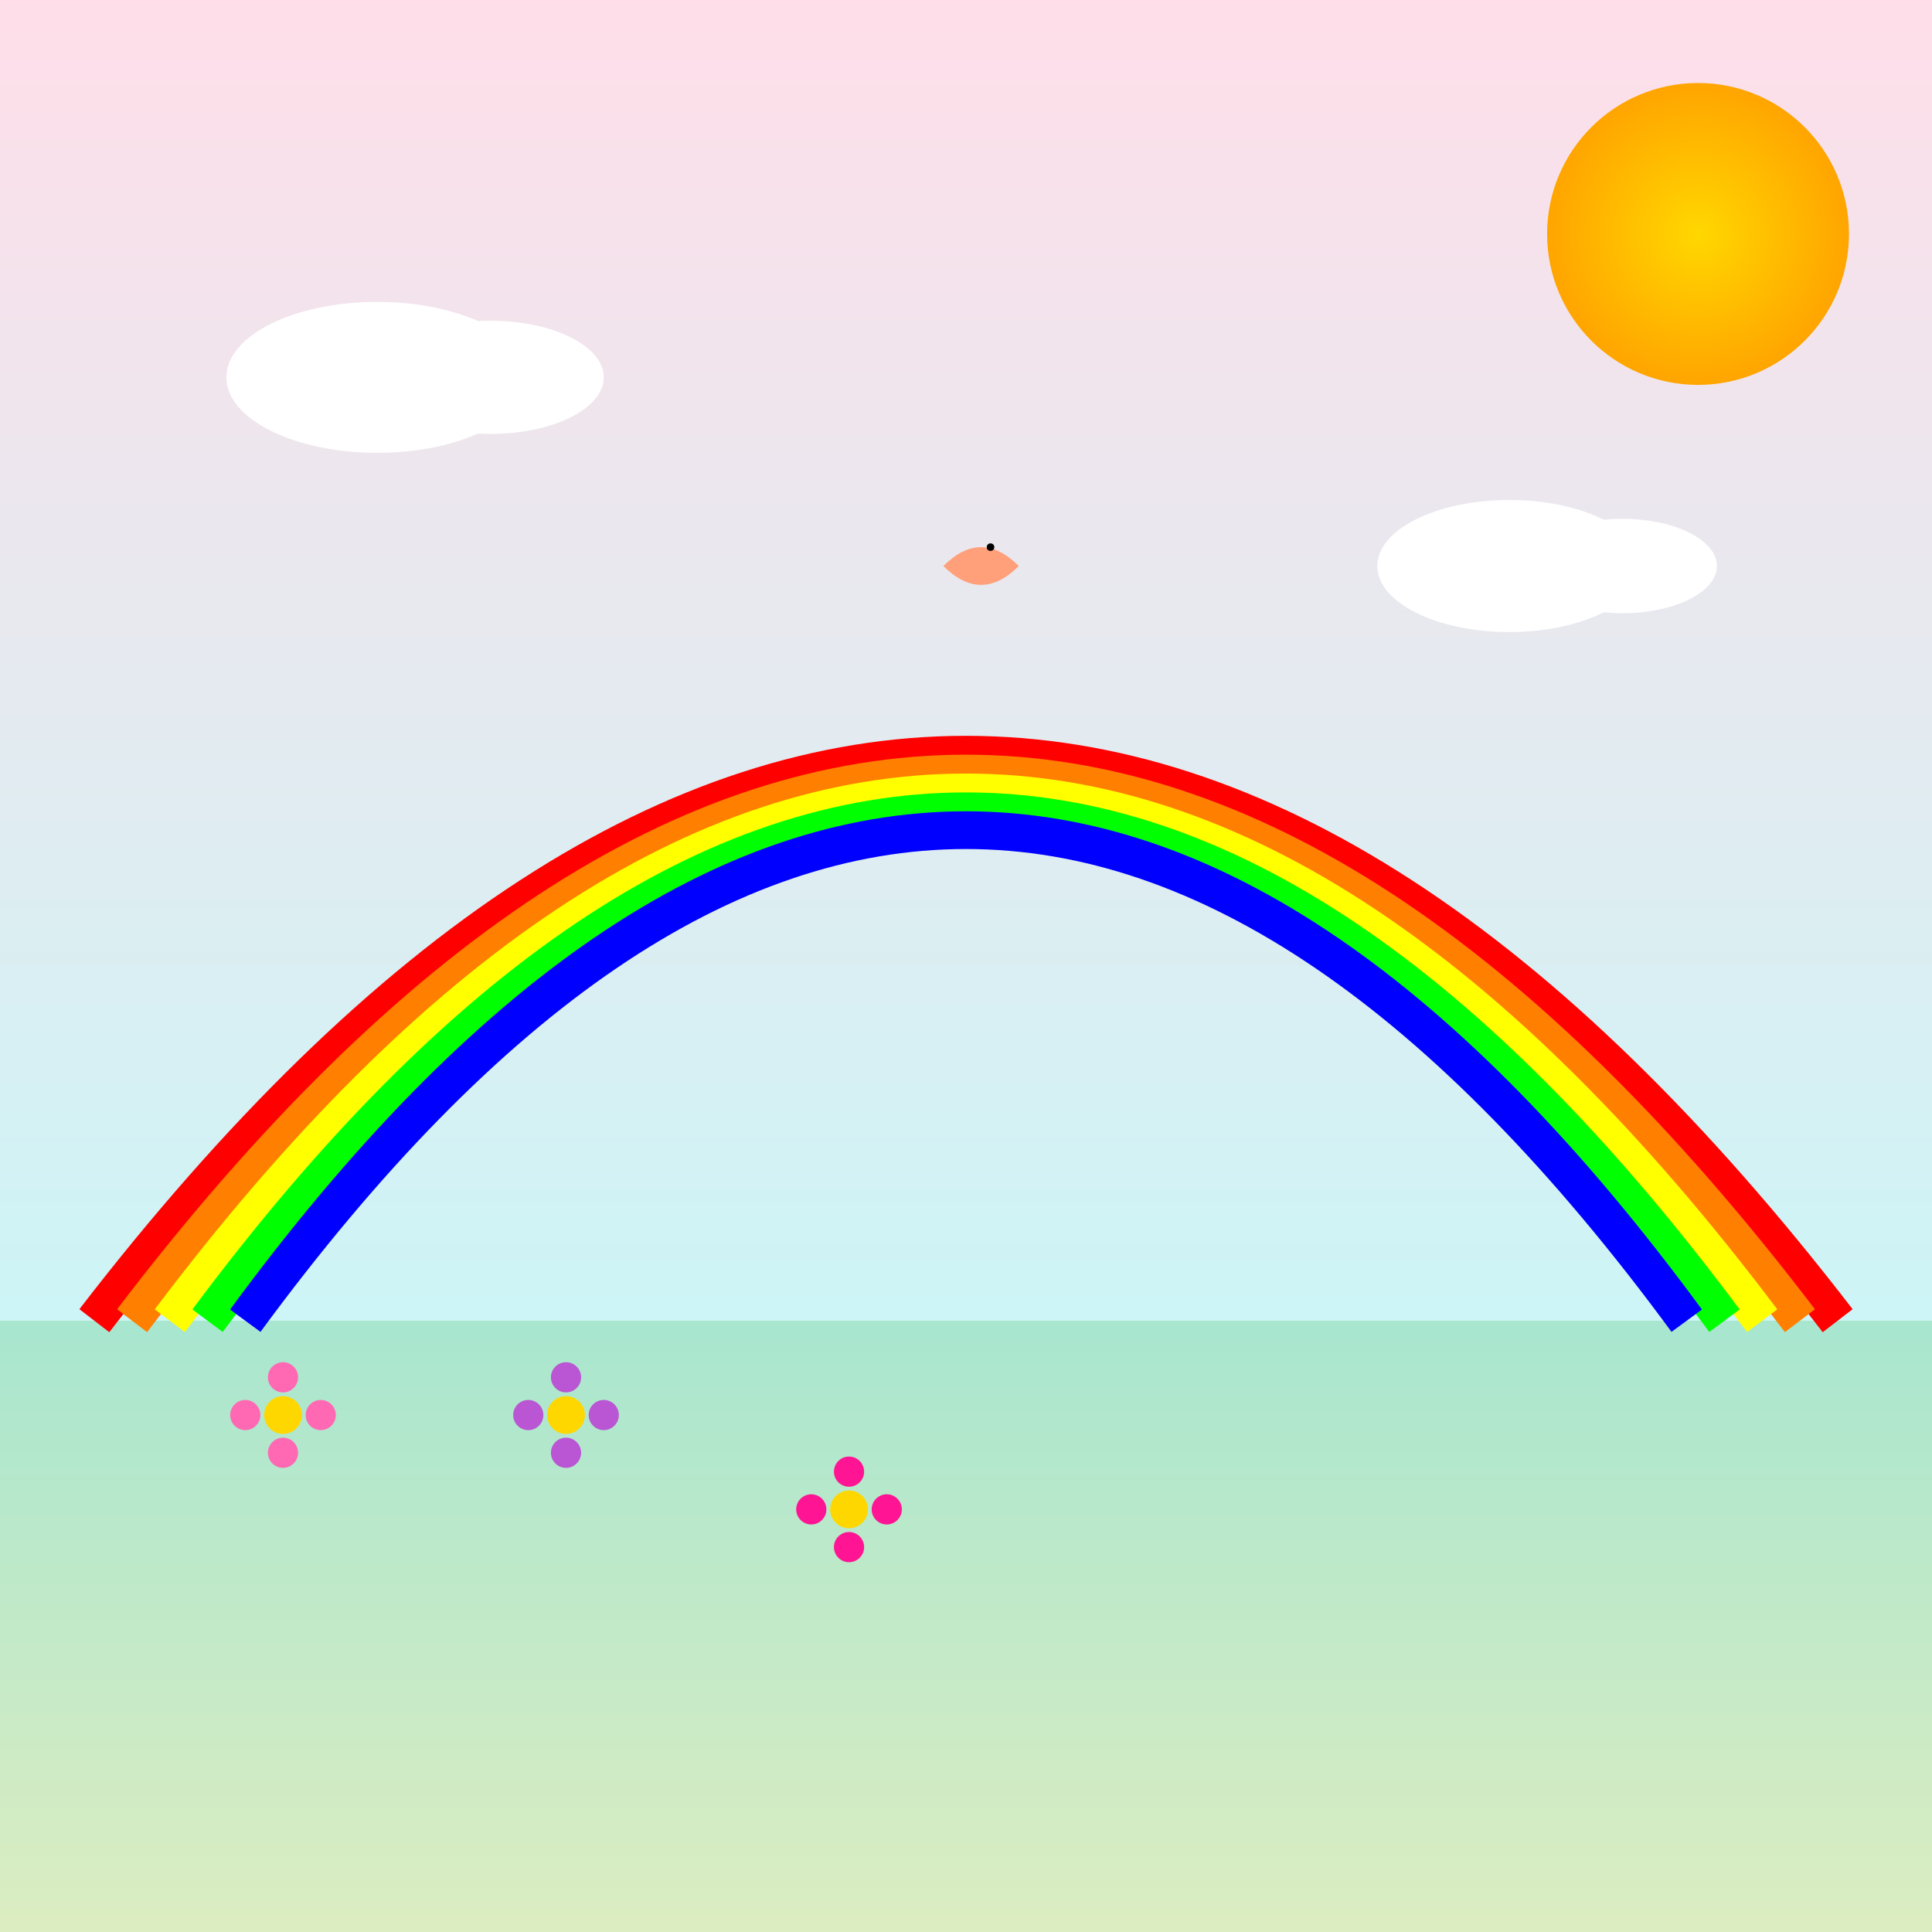
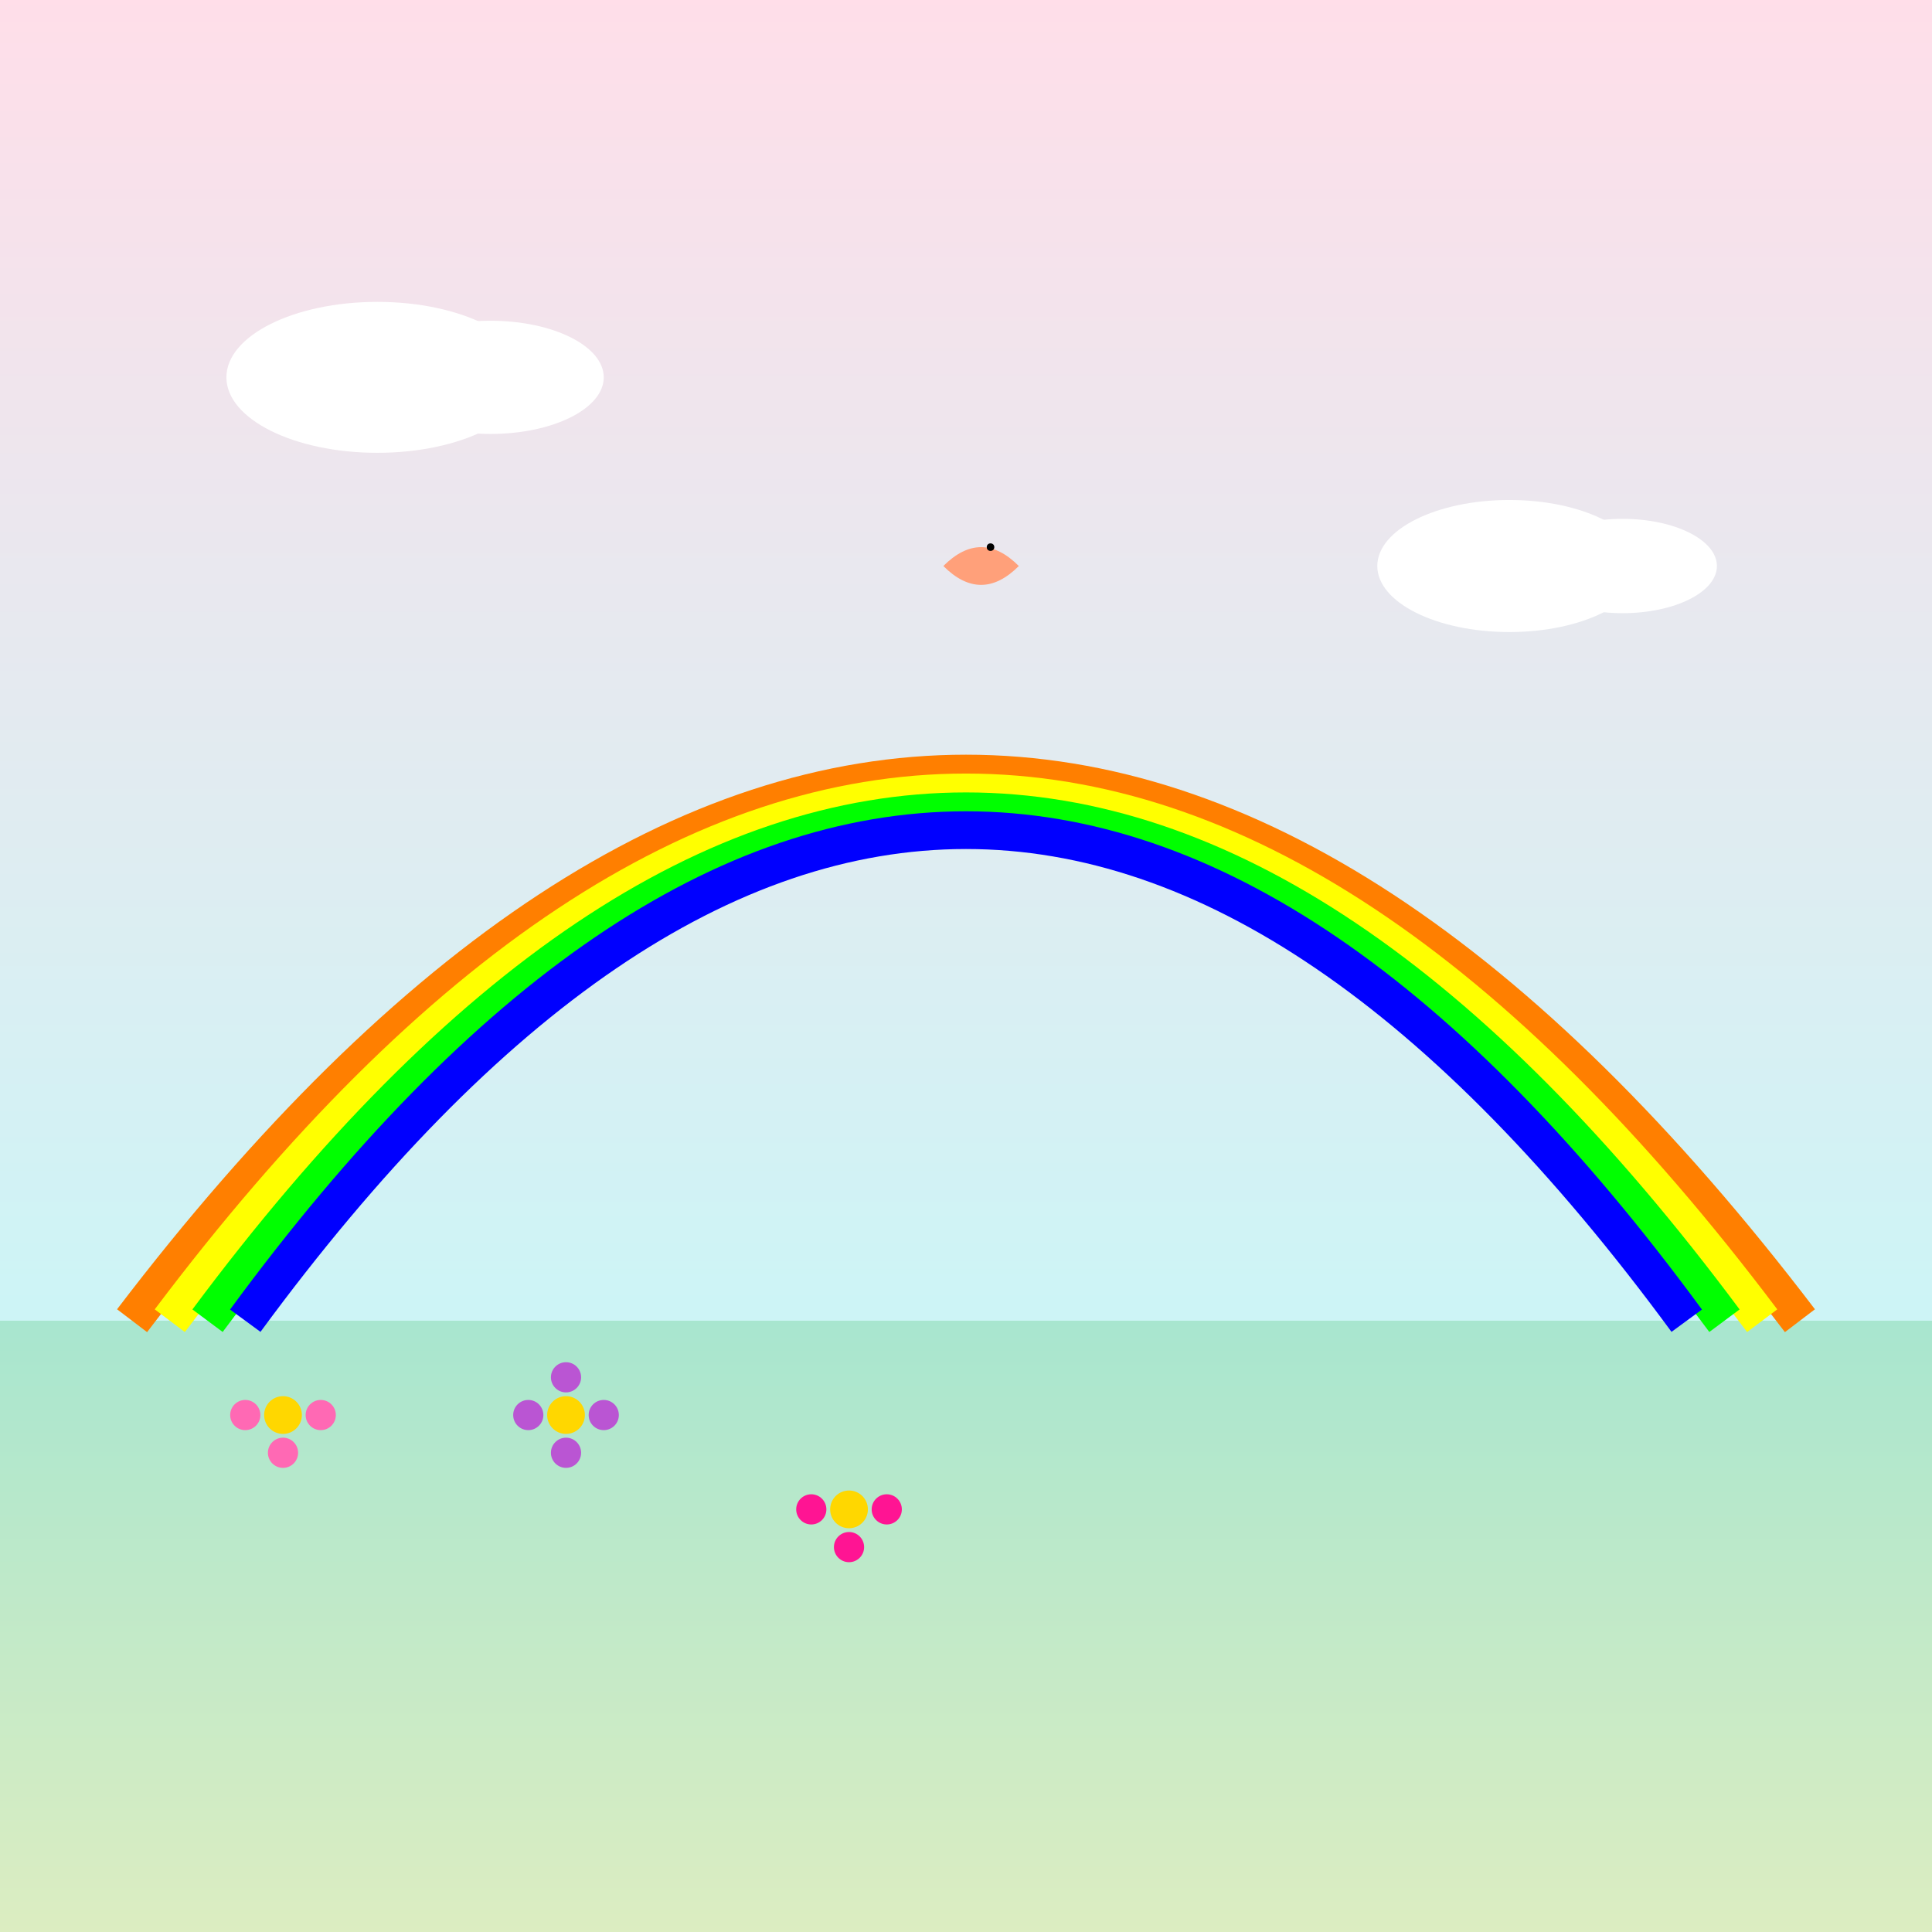
<svg xmlns="http://www.w3.org/2000/svg" id="svg_canvas_001" class="canvas" viewBox="0 0 1024 1024">
  <rect x="0" y="0" width="1024" height="1024" fill="#333333" stroke="none" />
  <title>Colorful Garden Fun</title>
  <desc>A delightful garden bursting with a radiant sun, whimsical flowers, and a dreamy rainbow that makes even the clouds smile!</desc>
  <defs>
    <linearGradient id="gradient_sky_001" class="gradient" x1="0" y1="0" x2="0" y2="1">
      <stop id="stop_sky_001" class="gradient-stop" offset="0%" stop-color="#FFDEE9" />
      <stop id="stop_sky_002" class="gradient-stop" offset="100%" stop-color="#B5FFFC" />
    </linearGradient>
    <linearGradient id="gradient_ground_001" class="gradient" x1="0" y1="0" x2="0" y2="1">
      <stop id="stop_ground_001" class="gradient-stop" offset="0%" stop-color="#a8e6cf" />
      <stop id="stop_ground_002" class="gradient-stop" offset="100%" stop-color="#dcedc1" />
    </linearGradient>
    <radialGradient id="gradient_sun_001" class="gradient">
      <stop id="stop_sun_001" class="gradient-stop" offset="0%" stop-color="#FFD700" />
      <stop id="stop_sun_002" class="gradient-stop" offset="100%" stop-color="#FFA500" />
    </radialGradient>
  </defs>
  <rect id="bg_sky_001" class="background" x="0" y="0" width="1024" height="1024" fill="url(#gradient_sky_001)" />
  <rect id="bg_ground_001" class="ground" x="0" y="700" width="1024" height="324" fill="url(#gradient_ground_001)" />
-   <circle id="sun_001" class="sun" cx="900" cy="124" r="80" fill="url(#gradient_sun_001)" />
-   <path id="rainbow_arc_001" class="rainbow" d="M50,700 Q512,100 974,700" stroke="#FF0000" stroke-width="20" fill="none" />
  <path id="rainbow_arc_002" class="rainbow" d="M70,700 Q512,120 954,700" stroke="#FF7F00" stroke-width="20" fill="none" />
  <path id="rainbow_arc_003" class="rainbow" d="M90,700 Q512,140 934,700" stroke="#FFFF00" stroke-width="20" fill="none" />
  <path id="rainbow_arc_004" class="rainbow" d="M110,700 Q512,160 914,700" stroke="#00FF00" stroke-width="20" fill="none" />
  <path id="rainbow_arc_005" class="rainbow" d="M130,700 Q512,180 894,700" stroke="#0000FF" stroke-width="20" fill="none" />
  <ellipse id="cloud_001" class="cloud" cx="200" cy="200" rx="80" ry="40" fill="#FFFFFF" />
  <ellipse id="cloud_002" class="cloud" cx="260" cy="200" rx="60" ry="30" fill="#FFFFFF" />
  <ellipse id="cloud_003" class="cloud" cx="800" cy="300" rx="70" ry="35" fill="#FFFFFF" />
  <ellipse id="cloud_004" class="cloud" cx="860" cy="300" rx="50" ry="25" fill="#FFFFFF" />
  <circle id="flower1_center_001" class="flower" cx="150" cy="750" r="10" fill="#FFD700" />
-   <circle id="flower1_petal1_001" class="flower" cx="150" cy="730" r="8" fill="#FF69B4" />
  <circle id="flower1_petal2_001" class="flower" cx="170" cy="750" r="8" fill="#FF69B4" />
  <circle id="flower1_petal3_001" class="flower" cx="150" cy="770" r="8" fill="#FF69B4" />
  <circle id="flower1_petal4_001" class="flower" cx="130" cy="750" r="8" fill="#FF69B4" />
  <circle id="flower2_center_001" class="flower" cx="300" cy="750" r="10" fill="#FFD700" />
  <circle id="flower2_petal1_001" class="flower" cx="300" cy="730" r="8" fill="#BA55D3" />
  <circle id="flower2_petal2_001" class="flower" cx="320" cy="750" r="8" fill="#BA55D3" />
  <circle id="flower2_petal3_001" class="flower" cx="300" cy="770" r="8" fill="#BA55D3" />
  <circle id="flower2_petal4_001" class="flower" cx="280" cy="750" r="8" fill="#BA55D3" />
  <circle id="flower3_center_001" class="flower" cx="450" cy="800" r="10" fill="#FFD700" />
-   <circle id="flower3_petal1_001" class="flower" cx="450" cy="780" r="8" fill="#FF1493" />
  <circle id="flower3_petal2_001" class="flower" cx="470" cy="800" r="8" fill="#FF1493" />
  <circle id="flower3_petal3_001" class="flower" cx="450" cy="820" r="8" fill="#FF1493" />
  <circle id="flower3_petal4_001" class="flower" cx="430" cy="800" r="8" fill="#FF1493" />
  <path id="bird_body_001" class="bird" d="M500,300 Q520,280 540,300 Q520,320 500,300 Z" fill="#FFA07A" />
  <circle id="bird_eye_001" class="bird" cx="525" cy="290" r="2" fill="#000000" />
</svg>